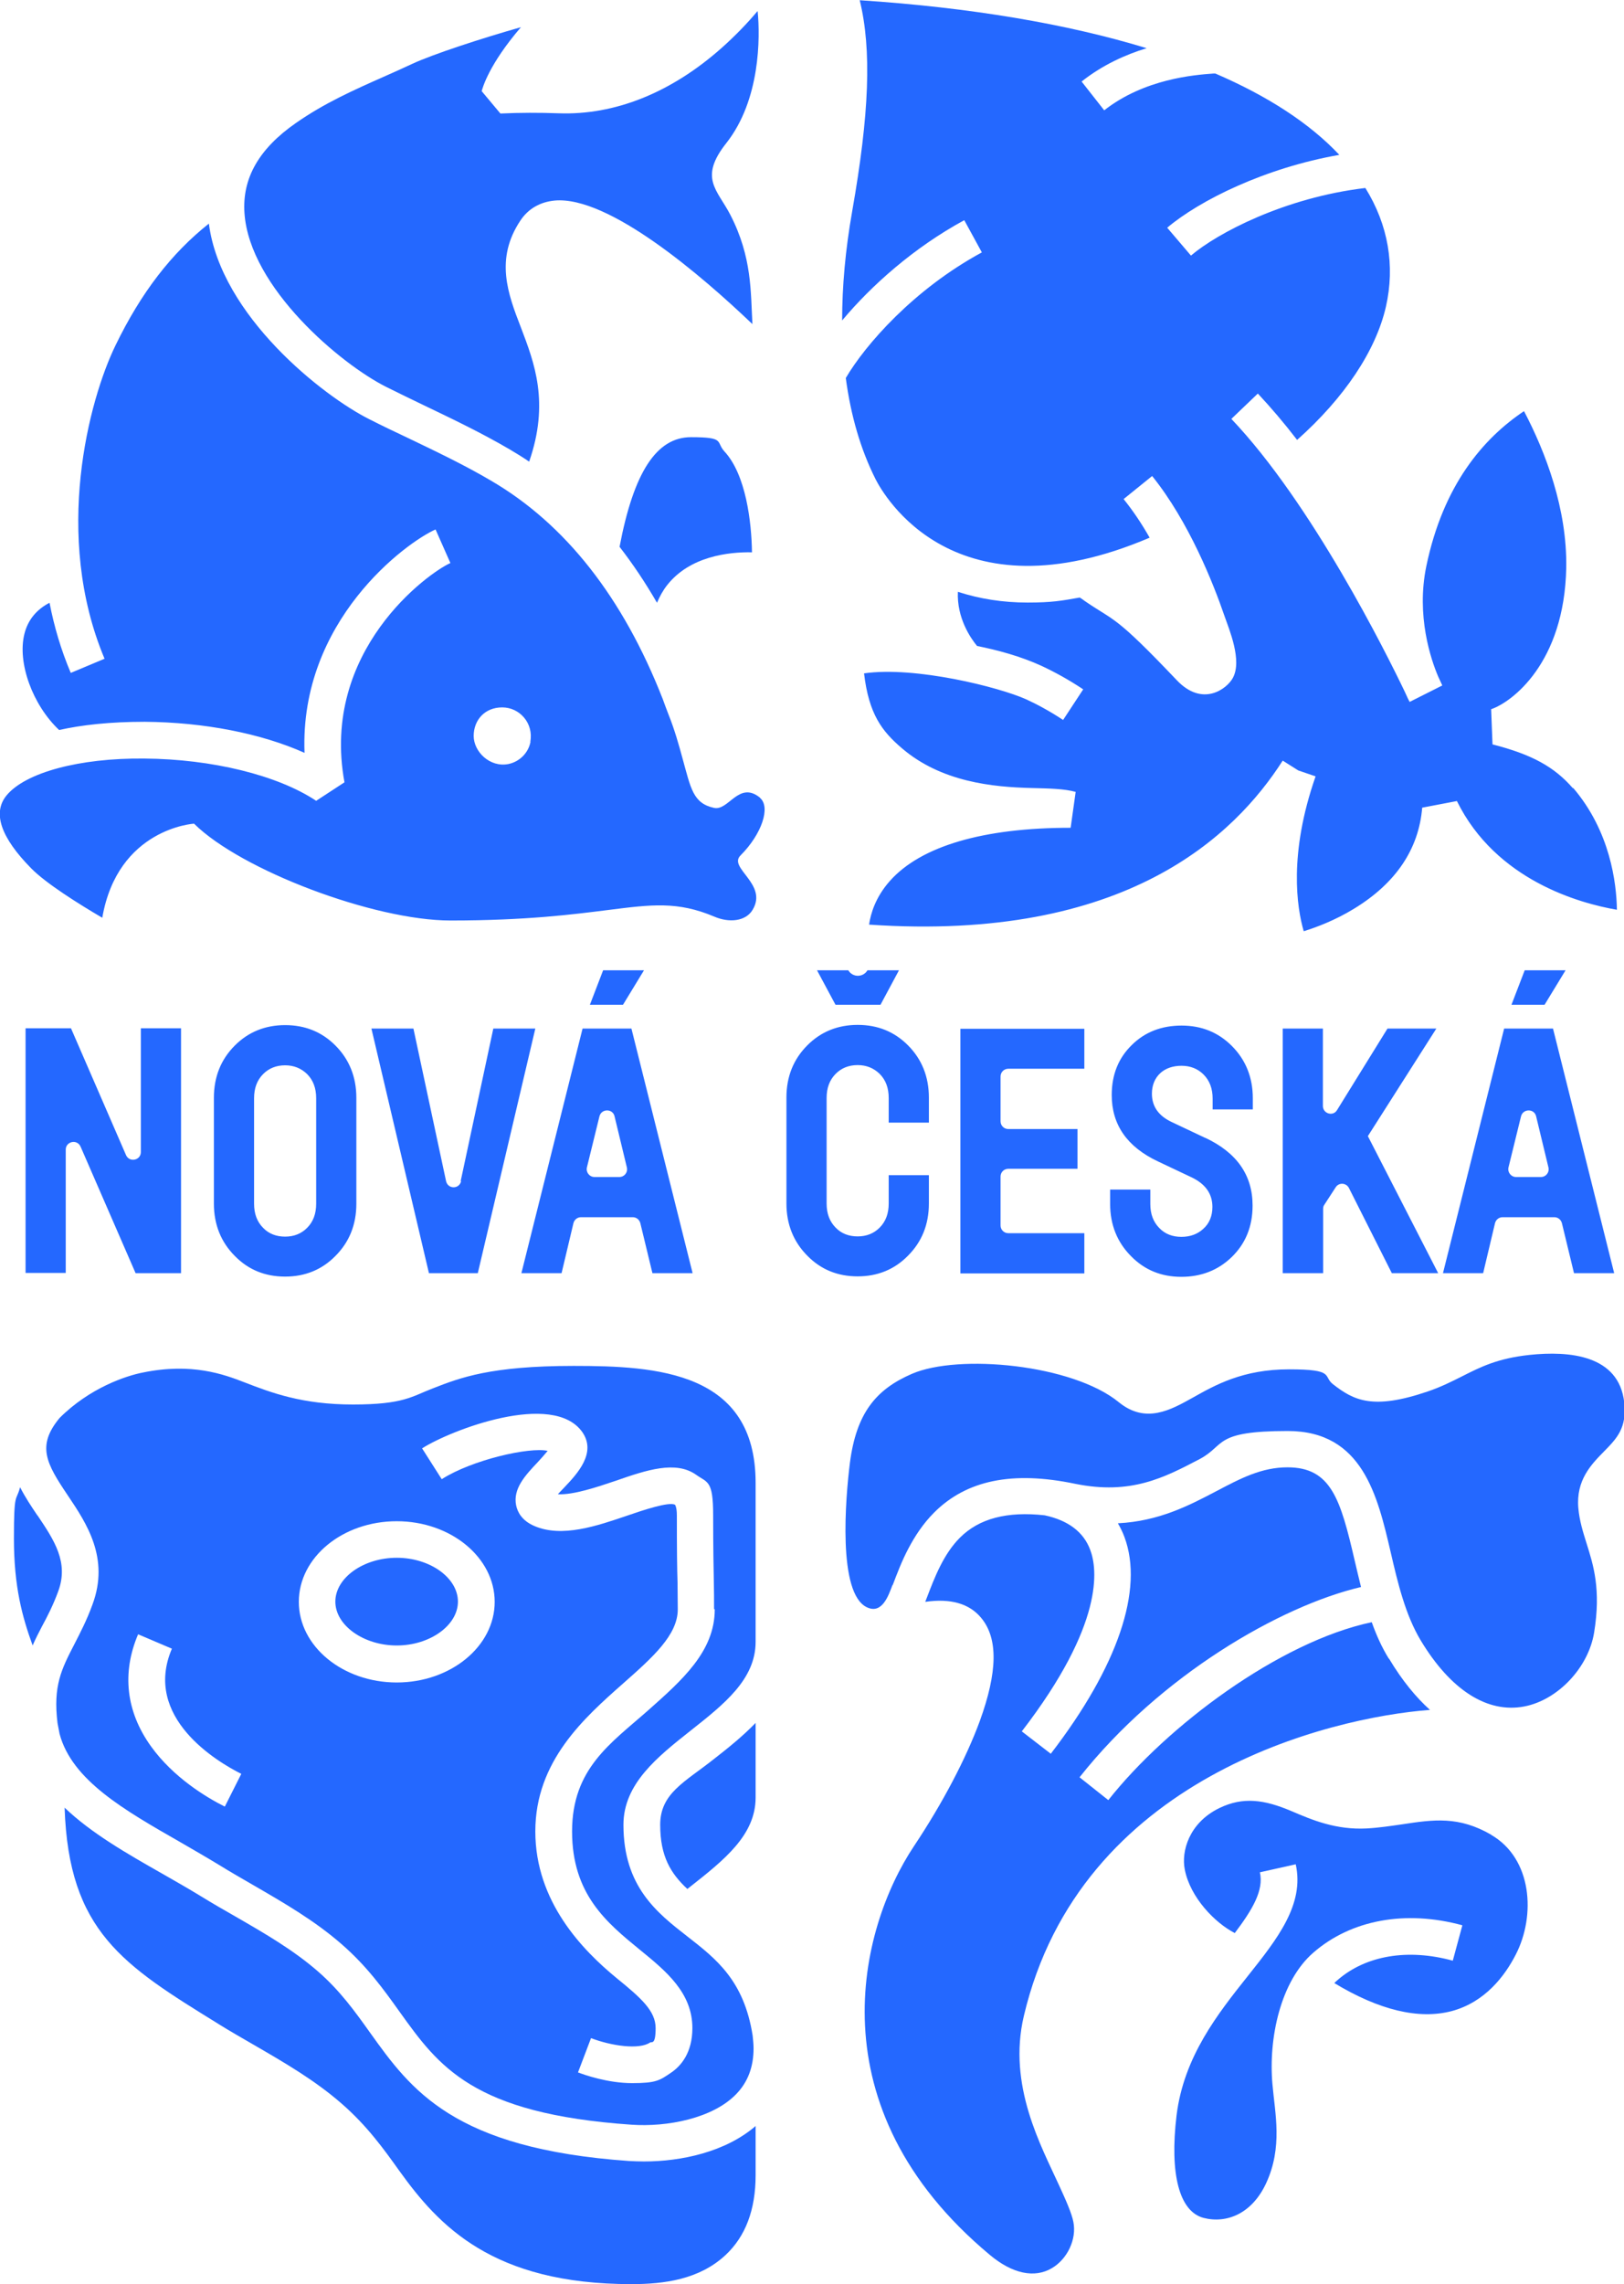
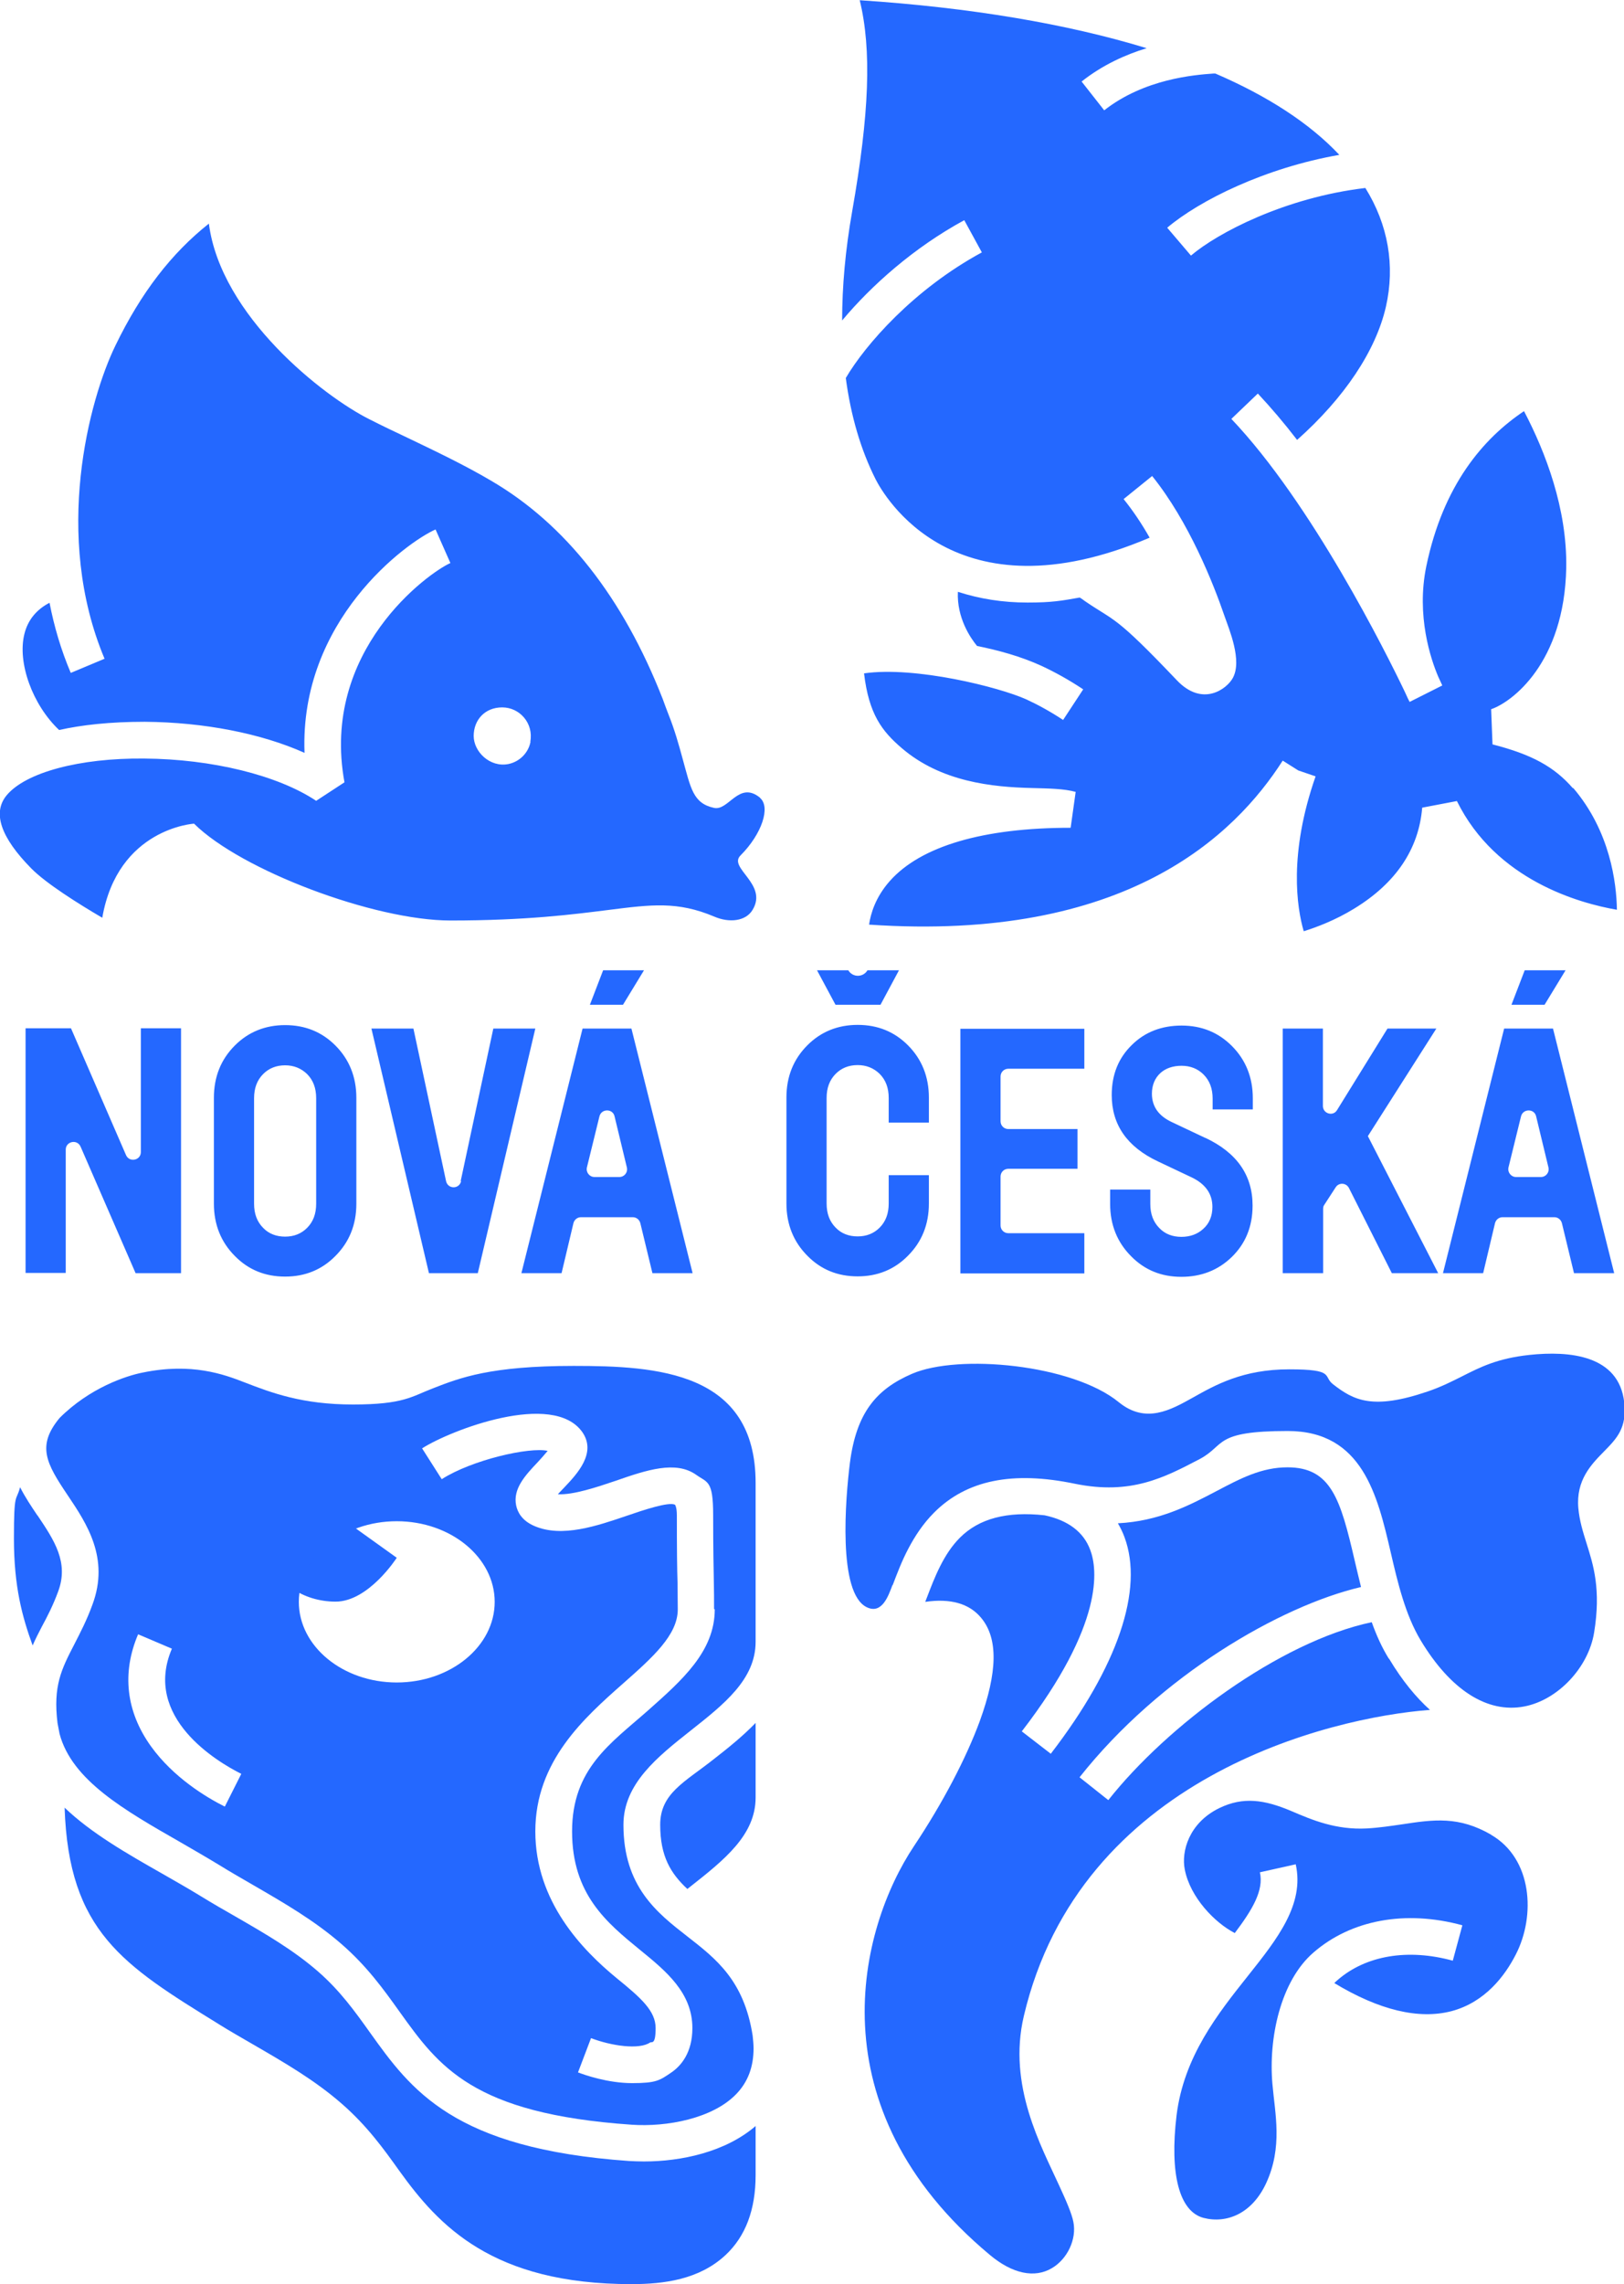
<svg xmlns="http://www.w3.org/2000/svg" id="Layer_1" version="1.1" viewBox="0 0 711.4 1000">
  <defs>
    <style>.st0{fill:#2468ff}</style>
  </defs>
-   <path class="st0" d="M331.9 5c1.1 11.3 1.2 38.7-13.7 57.6C306 78 314.2 83 319.9 94c9.6 18.6 8.9 33.8 9.7 47.9-22.2-21.2-62.9-56.2-86.6-54.1-6.4.6-11.6 3.6-15 8.7-11.3 16.9-5.5 32.2.2 46.9 5.9 15.5 12.6 32.8 3.6 58.7-2.8-1.9-5.7-3.7-8.6-5.4-12.3-7.2-25.1-13.3-37.6-19.3-5.4-2.6-11-5.3-16.4-8-19.8-9.9-59.8-43.4-62.1-76-1.1-15.3 6.3-28.3 22.6-39.6 12.5-8.7 25.1-14.3 38.4-20.2 4.1-1.8 8.3-3.7 12.6-5.7 9.1-4.2 30.2-11.1 47.5-16-14.1 16.4-16.8 26.6-17.2 28l8.2 9.8c8.5-.4 17.1-.4 25.5-.1 24.6.9 49.3-9 71.4-28.6 6.3-5.6 11.6-11.2 15.7-16.1Zm-2.4 236.8c-10.5-.2-27.3 1.8-37.2 14.3-1.9 2.4-3.3 5-4.5 7.8-5.1-8.8-10.5-16.9-16.4-24.5 6.2-32.7 16.2-48 31.3-48s10.8 2 14.6 6.2c9.5 10.2 11.9 31 12.1 44.1Z" />
  <path class="st0" d="M332.9 349.3c4.8 4 .8 15.9-8.5 25.2-5.6 5.5 12.1 12.5 5.3 23.8-3 5.1-10.3 5.8-16.8 3-16.1-6.8-27.5-5.3-46.5-2.9-15.1 1.9-35.7 4.6-69.1 4.6S105.6 381 85 360.6c0 0-33.4 2-40.2 41.2-10.4-6.1-24.6-15-31.1-21.6-13.4-13.6-17.1-24.4-10.8-32 8.3-10 31.9-16.4 60.3-16.1 29.6.2 58.5 7.3 75.3 18.5l12.4-8.1c-10.6-57.6 36.7-91.7 46.4-96l-6.5-14.7c-12.9 5.7-59.6 39.9-57.4 97.8-19-8.5-44-13.4-70-13.6-15.3 0-27.7 1.4-37.5 3.6-11.6-10.9-18.4-29.5-15.2-42.1 1.5-6 5.2-10.6 11-13.6 2 10.3 5 20.6 9.3 30.7l14.8-6.2c-22.7-54-6.8-113.4 4.8-137.2 11.2-23.1 24.5-40.3 40.9-53.3 5.2 40.4 50.2 75.7 70.6 85.8 5.5 2.8 11.2 5.5 16.7 8.1 12.1 5.8 24.7 11.8 36.4 18.7 32.5 19 57.7 51.1 75.1 95.5.8 2.2 1.6 4.4 2.5 6.7 2.7 6.7 4.6 13.5 6.2 19.4 3.6 12.9 4.5 19.6 13.8 21.6 6.4 1.4 10.9-12.1 20.2-4.4Zm-100.6-24.6c1.5-8-4.6-15-12.3-15s-12.5 5.6-12.5 12.5 7.1 13.9 15.2 12.3c4.9-1 8.8-4.9 9.7-9.8ZM689 344.8c16.4 19.1 19.1 41.8 19.3 53.5-16.3-2.8-53-12.9-70.1-47.6l-15.2 2.9c-1.5 18.2-11.6 33.1-29.8 44.2-8.3 5.1-16.6 8.2-22.1 9.9-3-10.3-6.7-33.8 5.2-67.8l-7.6-2.6-6.8-4.3c-20.9 32.6-68.6 79.5-181.2 71.8.7-4.8 2.8-12 9.1-19.1 13.6-15.3 41-23.3 79.2-23.3l2.2-15.7c-5-1.4-11.5-1.5-19.1-1.7-17.5-.4-39.8-2.7-57-17.4-8.8-7.5-14.5-15-16.6-32.8 22.4-3.2 59.1 6 71.1 11.4 5 2.3 10.5 5.3 16.1 9l8.8-13.4c-6.3-4.2-12.5-7.6-18.3-10.3-9.2-4.2-18.9-6.8-28.2-8.7-2.9-3.5-8.9-12.3-8.4-23.7 9.6 3.1 19.7 4.7 30.5 4.7s15-.8 22.9-2.2c.8.5 1.5 1 2.3 1.6 13.3 9.1 12.7 5.7 40.2 34.6 11.3 11.9 21.9 3.8 24.5-.9 4.3-7.7-1.6-21.4-3.6-27.2-4.9-14.3-15.6-41.3-31.7-61.3l-12.5 10.1c4.2 5.2 8 10.9 11.4 16.9-85.7 36.5-116.6-18.9-120-25.5-6.6-13.1-10.9-27.9-13.1-44.4 8.5-14.5 29.7-38.8 59.6-55l-7.7-14.1c-22.1 12-40.7 28.6-53.5 43.9 0-14.9 1.4-30.8 4.4-47.8 7.5-42.6 8.6-70.7 3.3-92.4 48.7 3.2 91 10.4 125.7 21-9.2 2.8-19.3 7.3-28.5 14.6l9.9 12.6c17.6-13.8 39.5-15.5 47.8-16.1h.9c23 9.9 41.3 21.8 54.3 35.6-32.6 5.7-61.2 19.9-75.4 31.9l10.4 12.2c11.5-9.8 41-25.4 76.4-29.6 10 16.1 13.1 34 9 52-4.4 19.2-18.1 39.8-38.9 58.3-5.6-7.3-11.4-14.1-17.2-20.3l-11.6 11.1c35.2 37 67.8 102.4 75.9 119.3 1.2 2.7 2 4.3 2.2 4.6l14.3-7.2c-.2-.4-.8-1.7-1.8-3.9-3.2-7.5-9.7-26.6-5.2-48.3 7.4-35.6 25-56 42.8-67.9 9.5 18.1 18.9 42.8 18.5 68.5-.8 42-24 59-32.9 62l.6 15.4c17.2 4.4 27.1 9.8 35.3 19.3Zm-298 349c-1.8 4.8-4.6 13-11.2 9.9-13-6-9.4-48.1-7.5-63.2 2.8-21.8 11.4-32.2 27.1-39 20.4-8.9 70.4-4.2 90.7 12.4 11.8 9.6 22.7 3.4 32.4-2 9.8-5.5 21.9-12.4 42.2-12.4s14.7 3 19.2 6.5c9.1 7.1 17.4 11.4 41.5 3.2 5.9-2 10.6-4.4 15.2-6.7 7.9-4 15.4-7.8 29.3-9.3 17.7-1.9 39.3.1 41.6 20.8 1.2 11.2-3.2 15.7-8.9 21.5-5.5 5.6-12.3 12.5-11.2 24.8.5 5.5 2 10.3 3.6 15.4 3 9.5 6.4 20.2 3.3 39.1-2.5 15.3-15.9 29.5-30.6 32.3-16.2 3.1-32.3-7.2-45.4-29-6.7-11.2-10-25.1-13.1-38.5-5.8-24.9-12.4-53.1-45.1-53.1s-27.1 6.2-38.6 12.3c-15.5 8.1-30.1 15.8-54.6 10.8-27.4-5.7-47.5-1.6-61.7 12.6-4.8 4.8-8.4 10.3-11.3 15.8-2.9 5.5-5 11.1-6.9 16.1Zm262.2 109.5c18 10.4 19.6 35.3 10.8 52.4-4.7 9.2-13.4 20.9-28.2 24.8-14.3 3.7-31.6-.4-51.3-12.3.4-.4.9-.9 1.4-1.3 12.4-10.8 30.8-13.9 50.5-8.5l4.2-15.5c-24.9-6.8-48.7-2.4-65.2 11.9-14.5 12.5-19.8 37.6-18 57.7 1.1 12.8 4.6 27.5-2.8 43.4-6.2 13.3-17.3 17.7-27.4 15.1-10.6-2.8-14.9-19.2-11.8-44.9 3.2-25.8 18.1-44.5 31.3-61.1 12.8-16.1 24.8-31.2 20.9-48.8l-15.7 3.5c1.8 7.9-3.3 16.4-11 26.6-8.6-4.4-19.5-15.5-21.9-27.8-1.6-7.9 1.8-20.4 15.1-26.9 10.5-5.1 19.8-3.7 31.6 1.3 9.1 3.9 19.5 8.3 33 7.6 5.5-.3 10.6-1.1 15.5-1.8 13.8-2.1 24.8-3.7 39.1 4.6Z" />
-   <path class="st0" d="M608.5 726.2c5.8 9.7 11.9 17 17.9 22.4-43.9 3.3-153.3 29.5-177.9 134-7.2 30.5 7.7 57.1 15.5 74.3 3 6.5 5.5 12.2 6.2 15.9 1.5 7.5-2.6 16.2-9.4 20.2-7.6 4.5-17.3 2.5-27.2-5.8-77.4-64.5-57.3-142.9-33.2-179 12.6-18.9 22.8-38.4 28.8-54.7 7.8-21.5 8.1-36.2.6-45.2-5.2-6.3-13.5-8.6-24.5-7 .2-.6.5-1.2.7-1.8 3.4-8.9 7.3-19.1 14.5-26.3 8.4-8.4 20.6-11.6 37.1-9.8 10.3 2.2 17.1 7.3 20 15.2 3.1 8.2 6.3 32.3-30 79.4l12.7 9.8c29.4-38.2 40.8-71.9 32.3-94.8-.8-2.2-1.8-4.2-2.9-6.1 18-.9 31.2-7.8 43.2-14.1 10.6-5.6 19.8-10.4 31.1-10.4 19.1 0 23.2 14 29.4 40.7.9 3.8 1.8 7.7 2.8 11.7-35.4 8.3-88 38.7-123.3 83.3l12.6 10c25.6-32.4 74.8-69.3 115.4-77.9 2 5.6 4.4 11 7.5 16ZM16.4 663.4c7.4 11 13.8 20.6 9.1 33.3-2.2 6-4.7 10.9-7.2 15.5-1.4 2.7-2.8 5.4-4 8.2-4.5-12.4-8.2-25.6-8.2-46.8s1-15.9 2.7-22.5c2.2 4.4 5 8.5 7.6 12.4ZM173.8 682c14.6 0 26.8 8.8 26.8 19.2s-12.3 19.2-26.8 19.2-26.9-8.8-26.9-19.2 12.3-19.2 26.9-19.2ZM331 754.2V787c0 16.4-13.8 27.3-28.5 38.9-.5.4-.9.7-1.4 1.1-7.3-6.8-11.9-14.3-11.9-28.1s10.8-18.7 23.3-28.6c6.3-4.9 12.8-10.1 18.5-16Zm0 176.5v21.6c0 15.1-4.4 26.8-13.2 35-11.5 10.7-26.9 12.7-41.2 12.7-60.9 0-84.4-25.6-101.6-49.5-7-9.8-14.2-19.8-25.2-29.4-12-10.5-25.6-18.3-38.7-25.9-5-2.9-10.1-5.8-15.1-8.9l-.3-.2c-41.8-25.8-65.6-40.5-67.4-94.7 11.7 11.2 27.3 20.1 42.6 28.8 5.6 3.2 11.4 6.5 16.8 9.8 5.2 3.2 10.4 6.2 15.5 9.1 13 7.5 25.3 14.6 36.2 24.1 9.6 8.4 16 17.3 22.7 26.7 17.9 25 36.4 50.8 113.5 56.2 2.1.1 4.3.2 6.5.2 16.3 0 35.7-4.1 49-15.6Z" />
+   <path class="st0" d="M608.5 726.2c5.8 9.7 11.9 17 17.9 22.4-43.9 3.3-153.3 29.5-177.9 134-7.2 30.5 7.7 57.1 15.5 74.3 3 6.5 5.5 12.2 6.2 15.9 1.5 7.5-2.6 16.2-9.4 20.2-7.6 4.5-17.3 2.5-27.2-5.8-77.4-64.5-57.3-142.9-33.2-179 12.6-18.9 22.8-38.4 28.8-54.7 7.8-21.5 8.1-36.2.6-45.2-5.2-6.3-13.5-8.6-24.5-7 .2-.6.5-1.2.7-1.8 3.4-8.9 7.3-19.1 14.5-26.3 8.4-8.4 20.6-11.6 37.1-9.8 10.3 2.2 17.1 7.3 20 15.2 3.1 8.2 6.3 32.3-30 79.4l12.7 9.8c29.4-38.2 40.8-71.9 32.3-94.8-.8-2.2-1.8-4.2-2.9-6.1 18-.9 31.2-7.8 43.2-14.1 10.6-5.6 19.8-10.4 31.1-10.4 19.1 0 23.2 14 29.4 40.7.9 3.8 1.8 7.7 2.8 11.7-35.4 8.3-88 38.7-123.3 83.3l12.6 10c25.6-32.4 74.8-69.3 115.4-77.9 2 5.6 4.4 11 7.5 16ZM16.4 663.4c7.4 11 13.8 20.6 9.1 33.3-2.2 6-4.7 10.9-7.2 15.5-1.4 2.7-2.8 5.4-4 8.2-4.5-12.4-8.2-25.6-8.2-46.8s1-15.9 2.7-22.5c2.2 4.4 5 8.5 7.6 12.4ZM173.8 682s-12.3 19.2-26.8 19.2-26.9-8.8-26.9-19.2 12.3-19.2 26.9-19.2ZM331 754.2V787c0 16.4-13.8 27.3-28.5 38.9-.5.4-.9.7-1.4 1.1-7.3-6.8-11.9-14.3-11.9-28.1s10.8-18.7 23.3-28.6c6.3-4.9 12.8-10.1 18.5-16Zm0 176.5v21.6c0 15.1-4.4 26.8-13.2 35-11.5 10.7-26.9 12.7-41.2 12.7-60.9 0-84.4-25.6-101.6-49.5-7-9.8-14.2-19.8-25.2-29.4-12-10.5-25.6-18.3-38.7-25.9-5-2.9-10.1-5.8-15.1-8.9l-.3-.2c-41.8-25.8-65.6-40.5-67.4-94.7 11.7 11.2 27.3 20.1 42.6 28.8 5.6 3.2 11.4 6.5 16.8 9.8 5.2 3.2 10.4 6.2 15.5 9.1 13 7.5 25.3 14.6 36.2 24.1 9.6 8.4 16 17.3 22.7 26.7 17.9 25 36.4 50.8 113.5 56.2 2.1.1 4.3.2 6.5.2 16.3 0 35.7-4.1 49-15.6Z" />
  <path class="st0" d="M331 648.7v70.1c0 16.4-13.8 27.3-28.5 38.9-14.4 11.4-29.4 23.2-29.4 41.2 0 27.1 14.8 38.6 27.9 48.8 12.7 9.9 24.9 19.3 28.7 43.5.2 1.9.4 3.8.4 5.6 0 8.1-2.5 14.7-7.5 19.9-10.3 10.8-30.5 14.6-46 13.5-69.6-4.8-84.4-25.5-101.6-49.5-7-9.8-14.2-19.8-25.2-29.4-12-10.5-25.6-18.3-38.7-25.9-5-2.9-10.1-5.8-15.1-8.9-5.6-3.4-11.5-6.8-17.2-10.1-24.3-13.9-47.3-27-52.7-47.3-.3-1.6-.6-3.2-.9-4.7-2-16.3 1.7-23.6 7.4-34.6 2.5-4.9 5.4-10.4 7.9-17.3 7.6-20.4-2.6-35.6-10.8-47.8-9.5-14.1-13.7-21.7-3.6-33.9 13.2-13.2 29.2-18.5 36.5-19.9 21.4-4.4 35.5.8 44.5 4.3 11.9 4.6 25.3 9.7 47.5 9.7s25.7-3.5 35.1-7.1c11.8-4.6 25.1-9.8 61.6-9.8s79.7 2.5 79.7 51.2Zm-18.2 55.7c0-4.3 0-7.7-.1-11.8-.1-6.2-.3-14-.3-29.3s-2.5-14.1-7.4-17.6c-9-6.4-21.8-2.1-35.3 2.6-8.3 2.8-18.4 6.2-25.3 5.9.9-1.1 2-2.1 2.8-3 5.7-6 14.2-15.1 7.9-24.2-12.8-18.2-57.7-.9-70.2 7.1l8.6 13.5c13.3-8.5 38.5-14.2 46.4-12.4-1.3 1.6-3.1 3.6-4.4 5-5.4 5.7-10.9 11.6-9.4 18.9.6 2.8 2.4 6.6 8 9 12.1 5.2 27.3 0 40.8-4.6 6.4-2.2 18.2-6.2 20.8-4.7 0 0 .8 1 .8 4.6 0 15.5.1 23.3.3 29.6 0 4 .1 7.3.1 11.6 0 11.2-11 21-23.8 32.3-17.2 15.2-38.6 34.1-38.6 64.9s20.7 52 35.7 64.3c10.6 8.6 17 14.3 17 21.8s-1.7 5.9-2.4 6.3c-4.8 3.3-17 1.5-25.9-1.9l-5.7 15c2.8 1.1 13.1 4.7 23.7 4.7s12.1-1.2 17.1-4.6c4.3-2.9 9.3-8.7 9.3-19.5 0-15.5-11.6-25-22.9-34.2-14.7-12-29.8-24.4-29.8-51.9s16.9-38.5 33.2-52.9c15-13.3 29.3-25.9 29.3-44.3Zm-96.1-3.1c0-19.4-19.2-35.3-42.9-35.3s-42.9 15.8-42.9 35.3 19.3 35.3 42.9 35.3 42.9-15.8 42.9-35.3ZM98.5 790.9l7.2-14.3c-10.4-5.2-43.3-24.6-30.4-54.8l-14.8-6.3c-7.2 16.9-5.3 33.8 5.6 49 9.9 13.8 24.5 22.5 32.3 26.4ZM79.3 557.4H59.4L35.3 502c-1.5-3.4-6.5-2.3-6.5 1.3v54H11.2V450.2h19.9l24.1 55.5c1.5 3.4 6.5 2.3 6.5-1.3v-54.2h17.6v107.1Zm76.8-30.4c0 9.2-3.1 16.8-9.2 22.9-5.9 6-13.3 9-22 9-8.8 0-16.1-3-22-9-6.1-6.1-9.2-13.8-9.2-22.9v-46.4c0-9.2 3.1-16.8 9.2-22.9 5.9-5.9 13.3-8.9 22-8.9 8.8 0 16.1 3 22 8.9 6.1 6.1 9.2 13.8 9.2 22.9V527Zm-44.8 0c0 4.4 1.3 7.9 4 10.6 2.5 2.6 5.8 3.8 9.6 3.8 3.9 0 7.1-1.3 9.6-3.8 2.7-2.7 4-6.2 4-10.6v-46.2c0-4.4-1.3-7.9-4-10.6-2.6-2.5-5.8-3.8-9.6-3.8-3.9 0-7.1 1.3-9.6 3.8-2.7 2.7-4 6.2-4 10.6V527Zm90.5-9.9 14.3-66.8h18.4l-25.2 107.1h-21.4l-25.2-107.1h18.4l14.3 66.8c.8 3.6 5.8 3.6 6.6 0Zm44.2 40.3h-17.6l26.8-107.1h21.4l26.8 107.1h-17.6l-5.3-21.9c-.4-1.5-1.7-2.6-3.3-2.6h-22.7c-1.6 0-2.9 1.1-3.3 2.6l-5.2 21.9Zm14.4-42.1h10.9c2.2 0 3.8-2 3.3-4.2l-5.4-22.4c-.8-3.4-5.7-3.4-6.6 0l-5.5 22.4c-.5 2.1 1.1 4.2 3.3 4.2Zm-2-75.4 5.8-15.1h17.9l-9.2 15.1h-14.5Zm130.9 51.7v-10.9c0-4.4-1.3-7.9-4-10.6-2.6-2.5-5.8-3.8-9.6-3.8-3.9 0-7.1 1.3-9.6 3.8-2.7 2.7-4 6.2-4 10.6v46.2c0 4.4 1.3 7.9 4 10.6 2.5 2.6 5.8 3.8 9.6 3.8 3.9 0 7.1-1.3 9.6-3.8 2.7-2.7 4-6.2 4-10.6v-12.4h17.6v12.4c0 9.2-3.1 16.8-9.2 22.9-5.9 6-13.3 9-22 9-8.8 0-16.1-3-22-9-6.1-6.1-9.2-13.8-9.2-22.9v-46.4c0-9.2 3.1-16.8 9.2-22.9 5.9-5.9 13.3-8.9 22-8.9 8.8 0 16.1 3 22 8.9 6.1 6.1 9.2 13.8 9.2 22.9v11h-17.6Zm-17.7-66.8c1.9 3.2 6.5 3.2 8.4 0h13.8l-8.1 15.1H366l-8.1-15.1h13.8ZM475 467.9h-33.3c-1.9 0-3.4 1.5-3.4 3.4v19.6c0 1.9 1.5 3.4 3.4 3.4H472v17.4h-30.3c-1.9 0-3.4 1.5-3.4 3.4v21.4c0 1.9 1.5 3.4 3.4 3.4H475v17.6h-54.3V450.4H475V468Zm52.9 30.2c13.9 6.5 20.8 16.4 20.8 29.7 0 9.2-3.1 16.7-9.2 22.6-5.9 5.7-13.3 8.6-22 8.6-8.8 0-16.1-3-22-9-6.1-6.1-9.2-13.8-9.2-22.9v-6.3h17.6v6.3c0 4.4 1.3 7.9 4 10.6 2.5 2.6 5.8 3.8 9.6 3.8 3.9 0 7.1-1.2 9.6-3.5 2.7-2.4 4-5.7 4-9.6 0-5.7-3-10-9-12.9l-14.8-7c-13.6-6.4-20.3-16.1-20.3-29.1 0-9 3-16.3 8.9-22 5.7-5.6 13-8.4 21.7-8.4 8.8 0 16.1 3 22 8.9 6.1 6.1 9.2 13.8 9.2 22.9v4.9h-17.6V481c0-4.4-1.3-7.9-4-10.6-2.5-2.5-5.8-3.8-9.6-3.8s-7 1.1-9.3 3.2c-2.4 2.2-3.7 5.3-3.7 9 0 5.6 2.9 9.7 8.6 12.4l14.8 7Zm51.6 59.3h-17.6V450.3h17.6v33.9c0 3.4 4.5 4.7 6.2 1.8l22.1-35.7h21.4l-30 47.1 30.8 60h-20.3l-18.8-37.3c-1.2-2.3-4.4-2.5-5.8-.3l-5 7.7c-.4.5-.5 1.2-.5 1.8v28.1Zm70.2 0h-17.6l26.8-107.1h21.4l26.8 107.1h-17.6l-5.3-21.9c-.4-1.5-1.7-2.6-3.3-2.6h-22.7c-1.6 0-2.9 1.1-3.3 2.6l-5.2 21.9Zm14.4-42.1H675c2.2 0 3.8-2 3.3-4.2l-5.4-22.4c-.8-3.4-5.7-3.4-6.6 0l-5.5 22.4c-.5 2.1 1.1 4.2 3.3 4.2Zm-2-75.4 5.8-15.1h17.9l-9.2 15.1h-14.5Z" />
</svg>